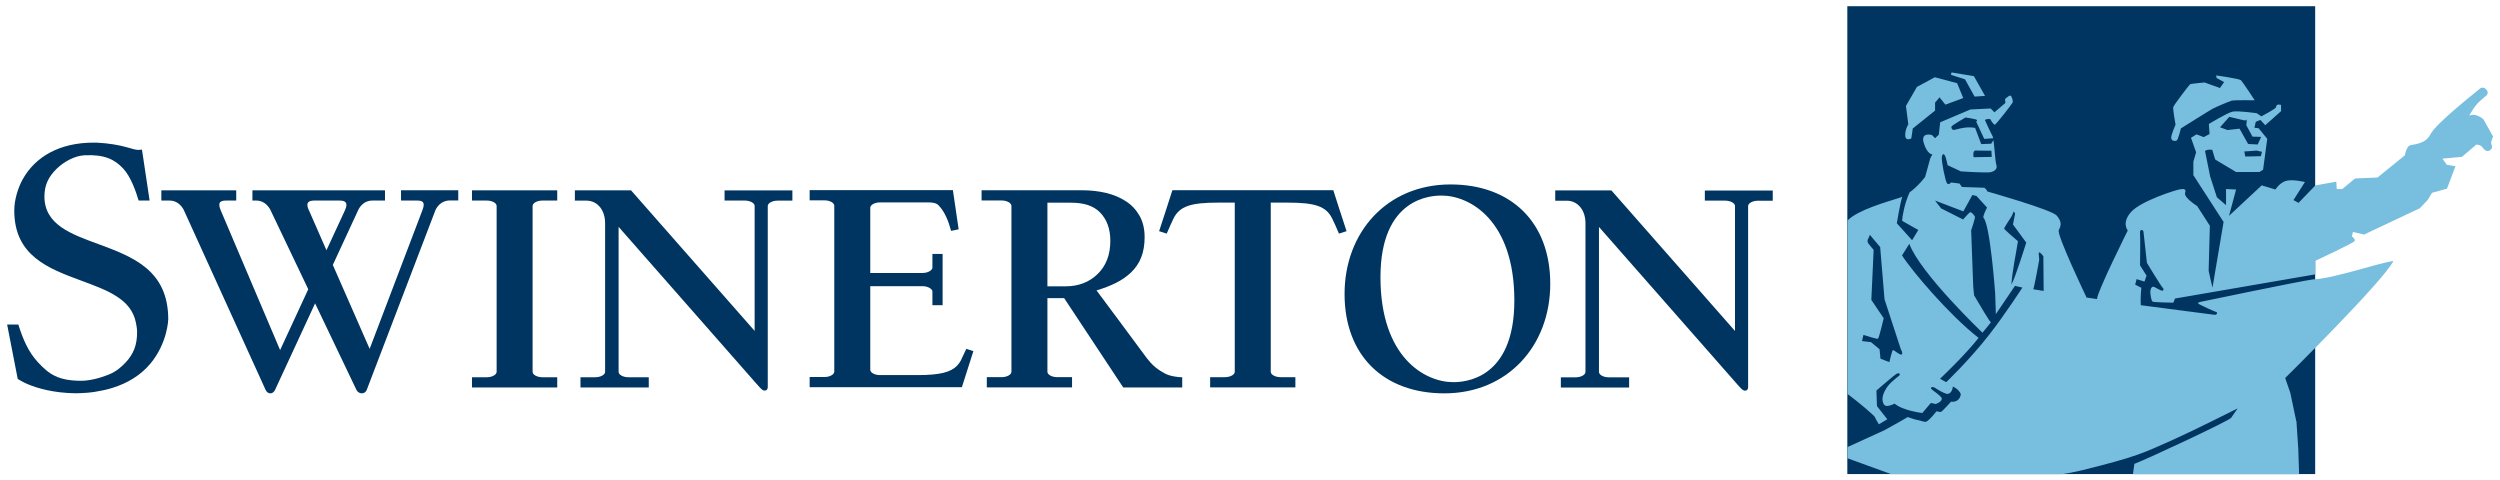
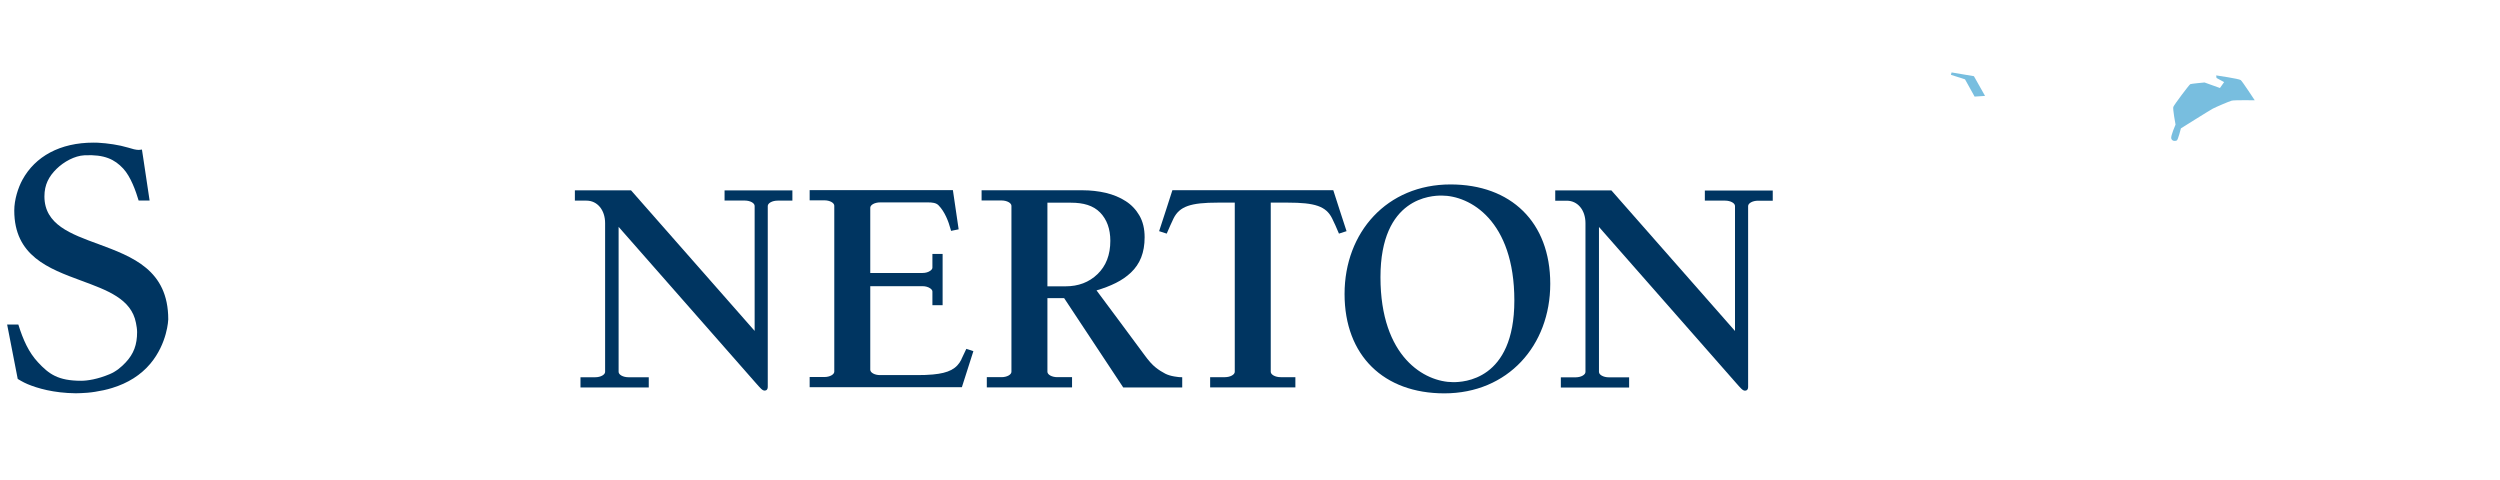
<svg xmlns="http://www.w3.org/2000/svg" id="a" viewBox="0 0 325.85 62.6">
  <defs>
    <style>.b{fill:#003561;}.c{fill:#78bedf;}</style>
  </defs>
  <path class="b" d="M189.06,24.04c-8.28,0-13.81,6.23-13.81,14.28s5.13,12.95,13,12.95c8.28,0,13.81-6.23,13.81-14.28s-5.13-12.95-13-12.95ZM189.42,49.81c-3.71,0-9.49-3.24-9.49-13.68s6.71-10.64,7.96-10.64c3.71,0,9.49,3.24,9.49,13.68s-6.7,10.64-7.96,10.64Z" />
-   <path class="b" d="M61.52,26.14h1.92c.71,0,1.29.33,1.29.7v21.63c0,.37-.58.7-1.29.7h-1.92v1.33h11.11v-1.33h-1.92c-.71,0-1.29-.33-1.29-.7v-21.63c0-.37.58-.7,1.29-.7h1.92v-1.33h-11.11v1.33Z" />
  <path class="b" d="M151.89,48.71c-.42-.22-.85-.48-1.28-.83-.43-.34-.91-.88-1.44-1.61-1.22-1.64-4.98-6.74-6.25-8.42.92-.27,1.76-.59,2.52-.97.76-.38,1.41-.83,1.96-1.35.59-.56,1.04-1.21,1.34-1.97.3-.76.45-1.64.45-2.63,0-1.1-.22-2.04-.67-2.82-.45-.78-1.04-1.41-1.79-1.89-.77-.5-1.64-.85-2.59-1.08-.95-.22-1.97-.34-3.06-.34h-13.14v1.33h2.6c.71,0,1.29.33,1.29.7v21.63c0,.37-.58.7-1.29.7h-1.92v1.33h11.11v-1.33h-1.92c-.71,0-1.29-.33-1.29-.7v-9.6h2.18l7.7,11.64h7.69v-1.33c-.31-.01-.55-.01-1.02-.1-.47-.08-.86-.2-1.18-.36ZM136.52,37.31v-10.89h3.07c1.63,0,2.89.36,3.79,1.27.89.91,1.34,2.15,1.34,3.7,0,1.83-.56,3.27-1.67,4.34-1.11,1.07-2.5,1.59-4.17,1.59h-2.37Z" />
  <path class="b" d="M222.21,24.81v1.34h.72s1.92,0,1.92,0c.71,0,1.29.33,1.29.7v16.29l-16.11-18.32h-7.32v1.34h1.51c1.41,0,2.43,1.21,2.43,2.93v19.39c0,.37-.58.7-1.29.7h-1.92v1.33h8.9v-1.33h-2.64c-.71,0-1.29-.33-1.29-.7v-18.9l17.83,20.29c.65.73.89,1.05,1.21,1.05.27,0,.39-.19.4-.45v-23.61c0-.37.58-.7,1.29-.7h1.92v-1.33h-8.84Z" />
  <path class="b" d="M94.43,26.14h2.64c.71,0,1.29.33,1.29.7v16.29l-16.11-18.32h-7.32v1.34h1.51c1.41,0,2.43,1.21,2.43,2.93v19.39c0,.37-.58.7-1.29.7h-1.92v1.33h8.9v-1.33h-2.64c-.71,0-1.29-.33-1.29-.7v-18.9l17.83,20.29c.65.73.89,1.05,1.21,1.05.27,0,.39-.19.4-.45v-23.61c0-.37.58-.7,1.29-.7h1.92v-1.33h-8.84v1.34Z" />
  <path class="b" d="M125.31,46.85c-.61,1.22-1.65,1.77-3.72,1.96-.61.06-1.29.08-2.1.08h-4.79c-.7,0-1.26-.32-1.27-.69v-10.9h6.81c.42,0,.77.12,1,.28.17.12.29.26.29.41v1.79h1.33v-6.68h-1.33v1.79c0,.15-.12.29-.29.41-.24.17-.59.28-1,.28h-6.81v-8.51c.01-.37.58-.69,1.29-.69h6.21c.57,0,1.07.05,1.39.37.82.83,1.31,2.11,1.58,3.12.02.09.06.22.06.22l.99-.2-.75-5.11h0s0,0,0,0h-18.67v1.33h1.92c.71,0,1.29.33,1.29.7v21.63c0,.37-.58.7-1.29.7h-1.92v1.33h19.84l1.5-4.7-.92-.3s-.56,1.19-.64,1.35Z" />
  <path class="b" d="M173.76,24.79h-.39s0,0,0,0h-20.56s-1.52,4.74-1.73,5.34l.99.32c.26-.62.71-1.61.89-1.98.79-1.58,2.23-2.06,5.77-2.06h2.21v22.05c0,.37-.58.7-1.29.7h-1.92v1.33h11.11v-1.33h-1.92c-.71,0-1.29-.33-1.29-.7v-22.05h2.23c3.54,0,4.98.47,5.77,2.06.19.37.64,1.36.89,1.98l.99-.32c-.21-.6-1.73-5.34-1.73-5.34Z" />
-   <path class="b" d="M52.27,26.14h2.08c.71,0,1.13.17.71,1.25l-6.88,18.08-4.8-10.94,3.31-7.15c.18-.38.71-1.24,1.84-1.24h1.65v-1.33h-17.28s0,1.33,0,1.33h.5c.4,0,.71.11.97.26.49.29.78.75.89.99l4.92,10.31-3.67,7.93-7.75-18.24c-.44-1.07.01-1.25.73-1.25h1.3v-1.33h-9.76v1.33h1.07c.4,0,.71.11.97.26.49.29.77.72.89.98l10.66,23.44c.27.59.95.61,1.23,0l5.22-11.28,5.39,11.28c.28.58,1.11.61,1.34,0l8.96-23.44h0c.18-.38.71-1.24,1.85-1.25h1.12v-1.33h-7.46v1.33ZM40.24,27.37c-.45-1.01.01-1.22.71-1.23h3.3c.7,0,1.19.21.72,1.25l-2.42,5.23-2.3-5.25Z" />
-   <path class="b" d="M12.78,31.8c-3.52-1.3-6.99-2.51-6.99-6.2,0-1.54.59-2.61,1.57-3.58.96-.94,2.37-1.72,3.65-1.78,2.63-.13,3.94.55,5.04,1.72,1,1.07,1.67,3,2.02,4.18h1.43l-.83-5.54-.17-1.11-.13.02c-.07.01-.18.03-.27.03-.39,0-.83-.12-1.4-.3-1.2-.36-2.67-.57-3.95-.64-.14,0-.45-.01-.57-.01-4.35,0-7.59,1.79-9.26,4.85-.55,1.01-1.06,2.57-1.06,4,0,5.91,4.45,7.56,8.76,9.15,3.34,1.24,6.5,2.36,7.1,5.49.08.39.15.84.15,1.2,0,1.64-.43,2.83-1.49,3.96-.56.6-1.25,1.18-2.09,1.53-1.57.66-2.91.86-3.71.86-3.02,0-4.21-.88-5.63-2.41-1.2-1.29-1.93-2.9-2.56-4.92H.93l1.38,7.09s.72.45,1.29.68c1.27.53,3.38,1.16,6.28,1.19.37,0,.98-.03,1.52-.07.36-.03.72-.08.98-.12.76-.12,1.49-.27,2.23-.5,2.07-.63,3.75-1.7,4.98-3.16,2.24-2.67,2.34-5.75,2.34-5.78,0-6.44-4.64-8.16-9.14-9.83Z" />
-   <rect class="b" x="240.78" y=".81" width="60.98" height="60.98" />
-   <path class="c" d="M299.29,54.87l-.77-3.66-.67-1.94s12.97-12.8,14.1-15.26c-2.27.36-7.75,2.28-10.38,2.4h0s-.06,0-.11.01c-1.52.18-14.4,2.88-14.67,2.93-.27.04-.36.18-.22.27.13.09,2.06.99,2.28,1.04.22.05.13.41-.22.37-.36-.04-9.6-1.25-9.6-1.25-.07-.87.07-2.27.07-2.27l-.8-.41.18-.72,1.03.32.27-.77-.85-1.35s.06-3.56,0-4.24c-.04-.49.4-.45.45-.13.04.32.45,4.06.45,4.06,0,0,1.83,3.02,2.06,3.24.22.23.05.45-.18.36-.22-.09-.53-.25-.89-.45-.4-.22-.58.32-.54.77.04.45.13,1.04.31,1.13.18.09,2.68.13,2.68.13l.22-.54,18.28-3.15v-1.76s4.94-2.3,5.12-2.57c.18-.27-.35-.61-.35-.61l.14-.59,1.45.34,7.26-3.42,1.03-1.08.57-.94,1.95-.54,1.1-2.93-1.12-.18-.58-.8,2.55-.24,1.88-1.6s.49.02.69.25c.16.18.71,1.06,1.3.27.14-.19-.09-.77-.09-.77l.27-.81-1.25-2.23s-.57-.52-1.23-.58c-.66-.06-.84.48-.24-.54.6-1.02,1.31-1.5,1.85-1.98.54-.48-.31-1.37-.85-.89-.54.48-5.69,4.48-6.44,5.95-.71,1.4-2.42,1.26-2.77,1.49-.36.23-.58,1.26-.58,1.26l-3.55,2.88-2.92.12-1.67,1.38h-.72l-.06-.96-2.73.49-2.19,2.27-.66-.36,1.49-2.35s-1.7-.43-2.54-.13c-.83.3-1.3,1.1-1.3,1.1l-1.79-.54-4.26,3.97.92-3.43-1.31-.06v2.1l-1.19-1.02-.88-2.72-.67-3.33s.36-.26.95-.13c.16.63.39,1.26.39,1.26l2.71,1.62h3.04l.48-.3.54-4.03-1.13-1.38-.54-.06.18-.78.6-.24.63.69,2.06-1.83v-.81s-.63-.24-.66.3c-.01.19-1.91,1.19-1.91,1.19l-.58-.41s-2.49-.36-3.17-.21c-.69.15-3.09,1.61-3.09,1.61l.09,1.31-.76.4-.94-.36-.72.45.67,1.89-.36,1.22v1.76l3.94,6.1-1.45,8.57-.5-2.2.16-5.88-1.66-2.57s-1.75-1.1-1.57-1.69c.18-.59-.18-.54-.63-.49-.45.04-5.09,1.5-6.39,2.94-1.3,1.44-.45,2.43-.45,2.43,0,0-4.01,8.03-4.01,8.94l-1.36-.2s-3.93-8.21-3.62-8.79c.36-.68.36-1.13-.27-1.89-.63-.77-9.06-3.15-9.06-3.15.04-.13-.36-.48-.36-.48l-2.94-.1-.31-.45-1.1-.14s-.31.41-.54.09c-.22-.32-.75-2.92-.66-3.42.09-.5.28-.41.42-.14.13.27.33,1.22.33,1.22l1.74.81s3.49.23,3.94.09c.45-.14.85-.41.67-.95-.15-.44-.23-2.3-.38-3.22l-.29.47-1.3.05s-.67-1.78-.8-2.12c-1.45-.25-2.68.36-2.86.27-.18-.09-.27-.27-.22-.43.05-.16,1.83-1.19,1.83-1.19,0,0,1.39.2,1.48.32.09.11-.09.22-.09.22l1.05,2.25,1.17-.08c-.02-.11-.05-.19-.07-.24-.22-.41-.89-1.85-.98-2.07-.09-.23.65-.2.65-.2,0,0,.42.74.6.74s2.24-2.7,2.33-2.88c.09-.18-.09-.81-.27-.9-.18-.09-.72.45-.72.45l.05.5-1.43,1.22-.49-.5-2.64.13-3.94,1.67-.18,1.62-.49.45-.4-.41s-1.52-.45-1.07,1.04c.45,1.49,1.12,1.49,1.12,1.49l-.27.5-.67,2.43s-.85,1.16-2.02,2.01c-.69,1.46-.98,3.28-.98,3.71.67.4,2.11,1.19,2.11,1.19l-.81,1.34-1.99-2.21s.43-2.65.71-3.46c-.2.1-.21.09-.42.16-1.52.49-5.39,1.56-6.71,2.94v22.61c1.53,1.14,3.51,2.84,3.57,3.02.09.27.49.9.49.9l.02.03,1.1-.65-1.35-1.72-.07-2.03s2.5-2.19,2.73-2.23c.22-.05.33.02.32.16-.01.14-.36.3-1.1.99-.75.69-1.16,1.62-1.16,2.16s.21.9.51.93c.3.03.69-.12,1.07-.3,1.1.93,3.61,1.22,3.61,1.22,0,0,1.01-1.17,1.07-1.26.06-.09.67.09.67.09,0,0,.86-.26.8-.77-.21-.36-1.1-.96-1.21-1.05-.49-.39.04-.48.31-.3.25.17.98.63,1.53.8.75.05.81-.96.81-.96,0,0,.74.29,1.04.98-.09.84-.78,1.08-1.27.99,0,0-1.18,1.31-1.3,1.33-.11.02-.25.02-.6-.07-.21.21-.74,1.01-1.36,1.37-.49,0-.67-.16-.94-.2-.54-.09-1.01-.27-1.46-.42-.45.3-3.06,1.73-3.06,1.73l-4.78,2.18v1.46l5.72,2.08h22.2c.82-.12,1.66-.28,2.57-.5,7.29-1.79,8.09-2.28,12.02-4.03,2.56-1.14,8.34-4.05,8.34-4.05,0,0-.76,1.1-.85,1.23-.2.35-10.73,5.28-12.61,6l-.19,1.35h21.66l-.11-3.35-.24-3.58ZM294.69,20.36l-2.04.04-.13-.66s1.34-.08,1.66-.12c.01,0-.01-.01.03-.01.07,0,.04,0-.03.01-.07.03.64.16.64.16l-.13.57ZM290.57,15.23l1.91.45s.18.09.3-.09c.12.06,0,.72,0,.72l.81,1.5,1.13.03-.45.99-1.25-.06-1.12-2-1.57.18-.97-.36,1.21-1.37ZM257.46,19.62c.39.02,2.1.02,2.1.02l.04.81-2.36.04s-.17-.79.22-.88ZM247.84,46.2c-.22.14-.99-.64-1.12-.56-.13.08-.46,1.56-.46,1.56l-1.16-.45-.12-1.23-1.12-.93-1.16-.13.18-.81s1.76.59,1.9.49c.14-.09.74-2.66.74-2.66l-1.61-2.39.3-6.52s-.37-.42-.67-.81c-.29-.38.04-.81-.03-.64.05-.12.21-.51.21-.51l1.34,1.59.57,6.82,2.12,6.49s.33.56.11.69ZM259.26,43.64c-2.56,3.29-5.59,6.17-5.59,6.17l-.81-.44s3.13-2.93,5.03-5.33c-3.75-2.9-8.76-8.8-9.98-10.75,0,0,.52-.81.95-1.51,1.43,3.85,9.53,11.58,9.53,11.58,0,0,.63-.72,1.1-1.34-.26-.26-1.24-1.91-2.19-3.53-.02-.42-.1-.82-.11-1.16-.01-.32-.27-7.3-.27-7.3,0,0,.56-1.64.49-1.79-.07-.15-.48-.69-.66-.56-.18.13-.88.93-.88.93l-2.87-1.45-.79-1.02,3.69,1.41,1.18-2.13.53.12,1.38,1.51-.17.35s-.32.65-.32.95c.9.81,1.55,9.89,1.55,9.89l.09,2.7,2.49-3.68.97.22s-2.23,3.46-4.34,6.16ZM262.16,37.1c.16-2,.57-3.82.86-5.66-.47-.38-1.79-1.55-1.8-1.65,0-.12.98-1.61.98-1.61l.27-.63.18.28-.28,1.43,1.73,2.36s-1.44,4.65-1.94,5.48ZM265.01,37.71c.09-.09.7-3.31.76-3.72.07-.41-.13-.98,0-1.08.13-.11.56.49.56.49l.04,4.52-1.37-.22Z" />
+   <path class="b" d="M12.78,31.8c-3.52-1.3-6.99-2.51-6.99-6.2,0-1.54.59-2.61,1.57-3.58.96-.94,2.37-1.72,3.65-1.78,2.63-.13,3.94.55,5.04,1.72,1,1.07,1.67,3,2.02,4.18h1.43l-.83-5.54-.17-1.11-.13.02c-.07.01-.18.03-.27.03-.39,0-.83-.12-1.4-.3-1.2-.36-2.67-.57-3.95-.64-.14,0-.45-.01-.57-.01-4.35,0-7.59,1.79-9.26,4.85-.55,1.01-1.06,2.57-1.06,4,0,5.91,4.45,7.56,8.76,9.15,3.34,1.24,6.5,2.36,7.1,5.49.08.39.15.84.15,1.2,0,1.64-.43,2.83-1.49,3.96-.56.6-1.25,1.18-2.09,1.53-1.57.66-2.91.86-3.71.86-3.02,0-4.21-.88-5.63-2.41-1.2-1.29-1.93-2.9-2.56-4.92H.93l1.38,7.09s.72.45,1.29.68c1.27.53,3.38,1.16,6.28,1.19.37,0,.98-.03,1.52-.07.36-.03.72-.08.98-.12.76-.12,1.49-.27,2.23-.5,2.07-.63,3.75-1.7,4.98-3.16,2.24-2.67,2.34-5.75,2.34-5.78,0-6.44-4.64-8.16-9.14-9.83" />
  <path class="c" d="M288.86,9.84l.04.32.99.54-.54.77-2.01-.72s-1.77.16-1.86.22c-.2.15-2.12,2.7-2.21,2.97-.09.27.29,2.3.29,2.3,0,0-.65,1.49-.56,1.8.09.31.4.4.72.27.17-.07.54-1.58.54-1.58,0,0,3.78-2.37,4.16-2.57.38-.2,2.12-.95,2.46-1.04.34-.09,3-.05,3-.05,0,0-1.6-2.45-1.82-2.63-.22-.18-3.19-.61-3.19-.61Z" />
  <polygon class="c" points="254.37 9.44 254.28 9.75 256.12 10.34 257.37 12.59 258.73 12.5 257.28 9.93 254.37 9.44" />
-   <path class="c" d="M252.18,10.07l-2.33,1.26-1.43,2.48.31,2.39s-.45.72-.4,1.49c.05.77.79.35.79.35l.19-1.29,2.91-2.34v-1.04l.58-.68.76.95,2.33-.86-.8-1.94-2.91-.77Z" />
</svg>